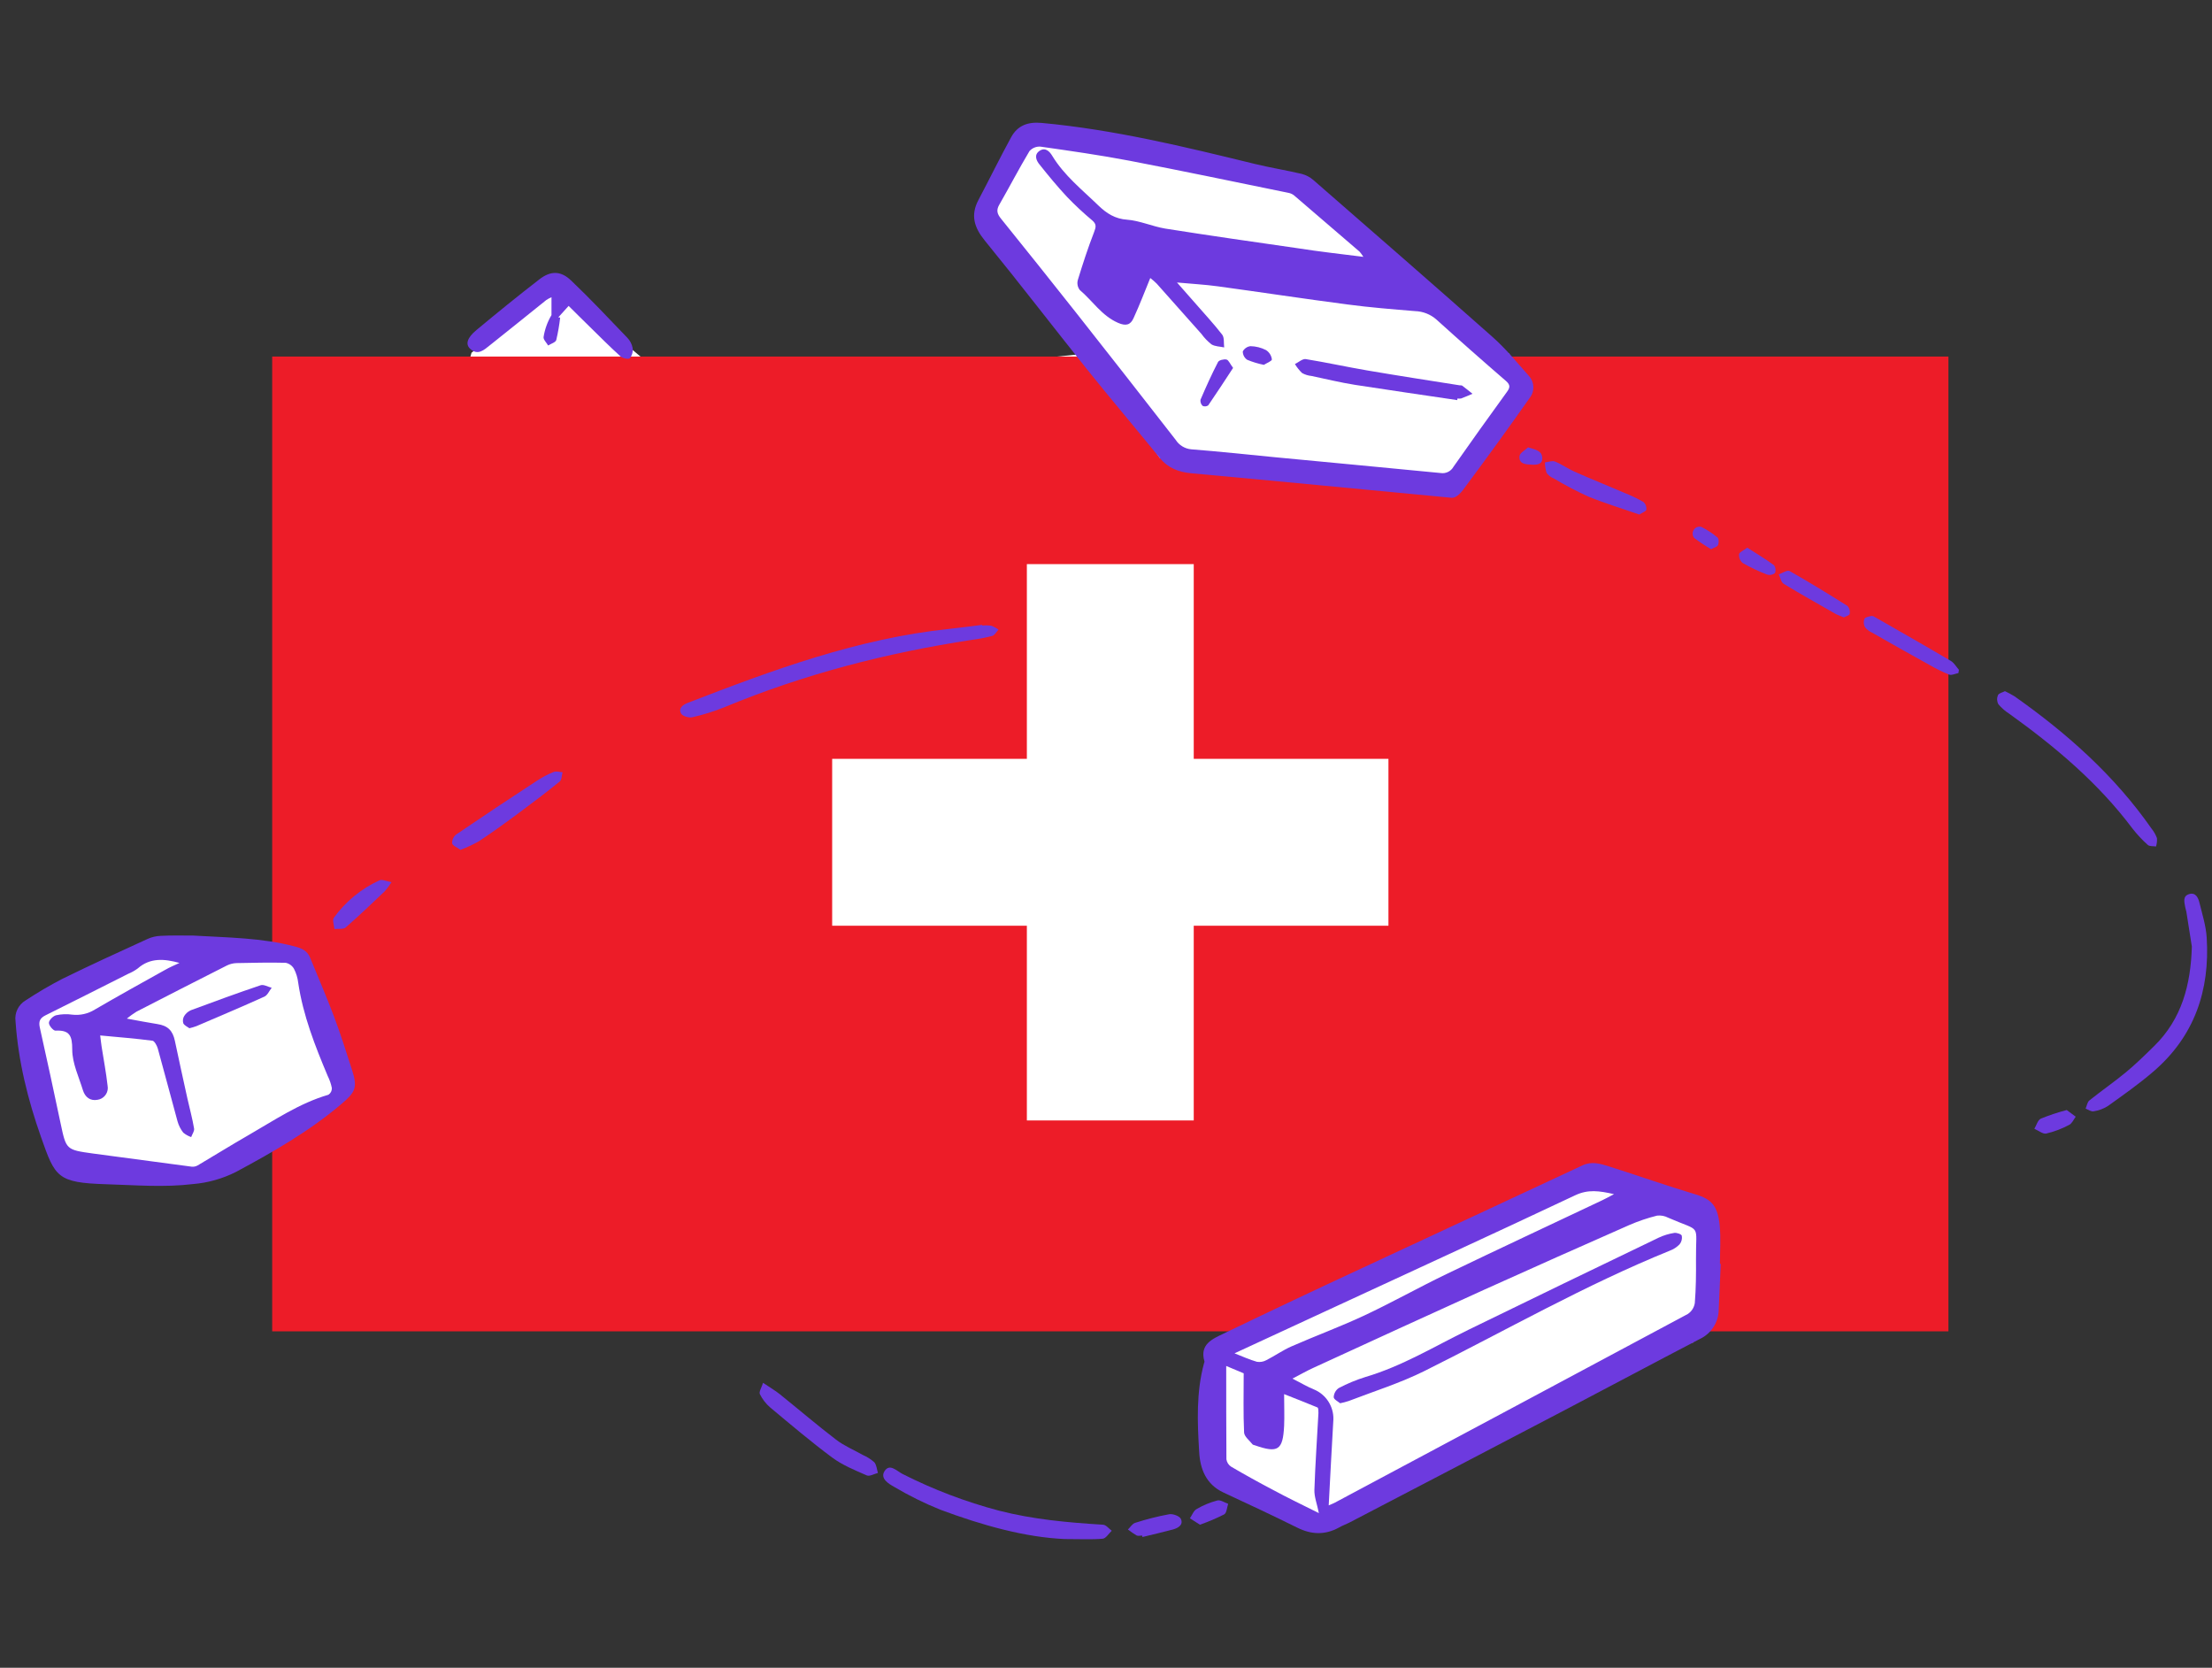
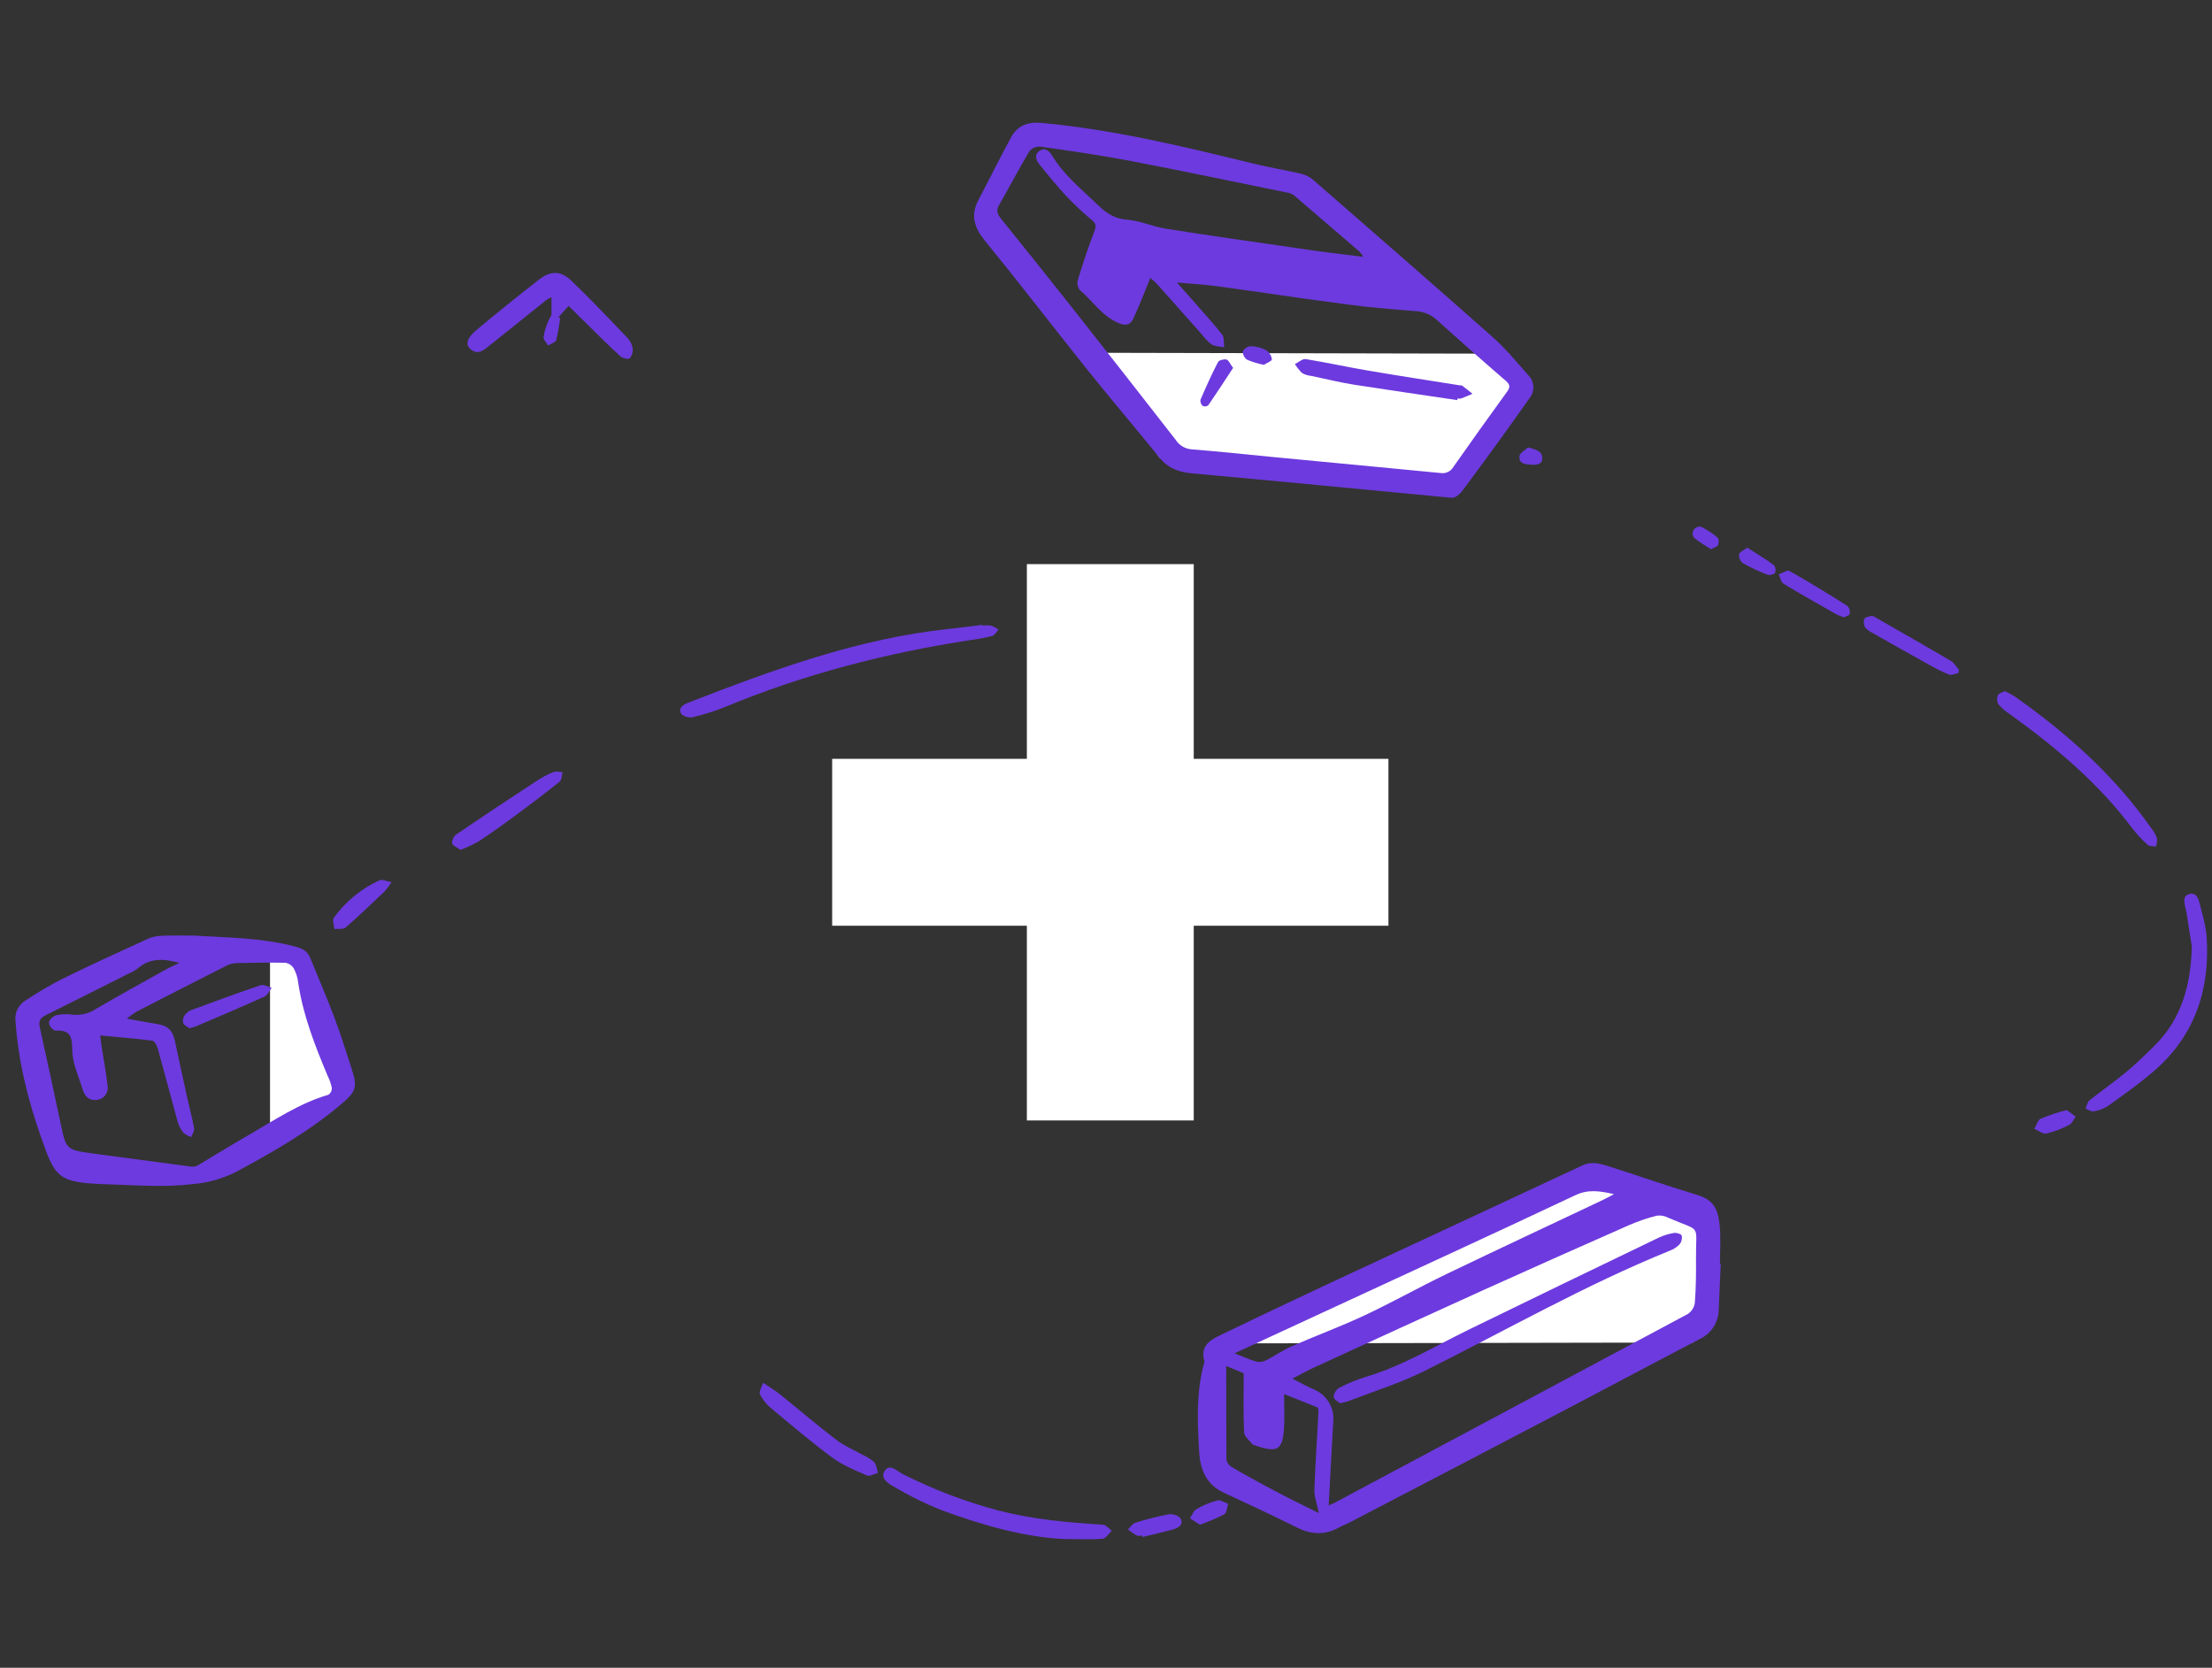
<svg xmlns="http://www.w3.org/2000/svg" width="100%" height="100%" viewBox="0 0 577 435" version="1.1" xml:space="preserve" style="fill-rule:evenodd;clip-rule:evenodd;stroke-linejoin:round;stroke-miterlimit:2;">
  <rect x="0" y="0" width="577" height="435" fill="#333333" stroke="none" />
-   <path d="M145,74.5L123,92L78,248.5L44,244.5L6.5,266.5L16.5,306L53.5,306L78,292L345.5,331.5L317.5,355L317.5,385L345.5,396L442,347.5L392,92L340,47.5L269,34.5L257,55.5L285.5,92L179,103L145,74.5Z" style="fill:white;fill-rule:nonzero;" />
-   <rect x="71" y="93" width="437.245" height="254.247" style="fill:rgb(237,28,40);" />
  <path d="M362.175,197.924L311.388,197.924L311.388,147.137L267.857,147.137L267.857,197.924L217.07,197.924L217.07,241.455L267.857,241.455L267.857,292.242L311.388,292.242L311.388,241.455L362.175,241.455L362.175,197.924Z" style="fill:white;fill-rule:nonzero;" />
  <g>
    <path d="M319.858,352.466L416.195,304.514L446.845,318.835L446.593,340.646L441.629,350.164L319.24,350.393L319.858,352.466Z" style="fill:white;fill-rule:nonzero;" />
    <path d="M283.239,92.009L302.51,119.419L377.627,128.293L397.19,104.31L393.71,92.258L283.239,92.009Z" style="fill:white;fill-rule:nonzero;" />
    <path d="M70.438,247.676L77.142,250.399L89.191,283.06L70.438,296.919L70.438,247.676Z" style="fill:white;fill-rule:nonzero;" />
    <path d="M148.326,79.789L145.629,82.773L146.117,82.834C145.897,84.804 145.557,86.76 145.099,88.689C144.916,89.315 143.715,89.646 142.984,90.116C142.558,89.367 141.688,88.558 141.793,87.897C142.109,85.878 142.809,83.938 143.855,82.181L143.855,77.518C143.382,77.725 142.928,77.972 142.497,78.257C137.59,82.181 132.718,86.148 127.794,90.046C126.28,91.247 124.653,92.839 122.635,90.968C121.356,89.785 121.843,88.097 124.297,86.07C129.673,81.598 135.093,77.187 140.644,72.898C143.594,70.601 146.23,70.558 148.953,73.142C154.008,77.953 158.793,83.051 163.63,88.088C164.348,88.825 164.832,89.757 165.022,90.768C165.156,91.726 164.884,92.698 164.274,93.448C163.926,93.787 162.412,93.448 161.846,92.943C159.106,90.472 156.505,87.845 153.868,85.261C151.998,83.46 150.214,81.633 148.326,79.789Z" style="fill:rgb(109,58,223);fill-rule:nonzero;" />
    <path d="M378.41,129.815C355.233,127.623 332.986,125.465 310.732,123.438C307.426,123.134 304.641,122.063 302.51,119.419C296.228,111.702 289.782,104.106 283.552,96.337C274.626,85.175 265.926,73.83 256.869,62.729C254.111,59.336 253.119,56.134 255.225,52.158C258.104,46.72 260.81,41.178 263.76,35.784C265.439,32.722 268.11,31.73 271.72,32.061C290.608,33.801 308.931,38.264 327.262,42.744C331.325,43.736 335.466,44.389 339.546,45.354C340.683,45.65 341.734,46.208 342.618,46.981C358.217,60.58 373.842,74.152 389.311,87.872C392.791,90.943 395.749,94.597 398.838,98.077C400.295,99.678 400.366,102.128 399.003,103.811C393.603,111.495 388.093,119.108 382.473,126.648C381.359,128.214 380.002,130.085 378.41,129.815ZM355.633,66.992C355.346,66.524 355.023,66.079 354.667,65.661C348.983,60.765 343.29,55.876 337.589,50.992C337.165,50.647 336.663,50.411 336.127,50.305C322.277,47.477 308.443,44.571 294.558,41.909C286.885,40.448 279.141,39.351 271.416,38.246C270.326,38.161 269.259,38.594 268.536,39.412C265.778,44.023 263.316,48.782 260.628,53.454C259.827,54.864 260.132,55.829 261.115,57.039C267.716,65.217 274.275,73.43 280.794,81.678C289.442,92.64 298.067,103.651 306.669,114.712C307.561,116.118 309.056,117.034 310.714,117.191C318.031,117.757 325.33,118.566 332.647,119.262C347.029,120.637 361.41,121.976 375.791,123.377C377.131,123.59 378.469,122.942 379.132,121.759C383.714,115.228 388.354,108.729 393.052,102.262C393.922,101.096 394.018,100.391 392.8,99.339C386.692,94.066 380.652,88.731 374.678,83.331C373.135,81.979 371.169,81.206 369.118,81.147C363.219,80.659 357.312,80.19 351.448,79.407C340.181,77.936 328.95,76.223 317.692,74.683C314.307,74.221 310.888,74.039 307.017,73.682C308.852,75.761 310.357,77.458 311.845,79.163C314.186,81.852 316.613,84.462 318.805,87.28C319.406,88.063 319.179,89.482 319.327,90.613C318.214,90.369 316.935,90.386 316.013,89.821C315.021,89.041 314.143,88.128 313.403,87.106C309.514,82.756 305.642,78.354 301.744,73.995C301.212,73.465 300.645,72.971 300.048,72.516C298.551,76.179 297.229,79.624 295.698,82.956C294.906,84.757 293.705,85.105 291.67,84.218C287.398,82.365 285.005,78.476 281.664,75.64C281.09,74.9 280.9,73.931 281.151,73.03C282.439,68.819 283.805,64.625 285.397,60.527C285.901,59.222 286.058,58.483 284.927,57.5C282.622,55.573 280.424,53.523 278.341,51.358C275.818,48.661 273.46,45.789 271.155,42.901C270.285,41.848 269.676,40.361 271.155,39.351C272.634,38.342 273.765,39.447 274.469,40.63C277.601,45.798 282.3,49.504 286.528,53.611C288.677,55.673 290.878,57.091 294.036,57.308C297.194,57.526 300.579,59.048 303.911,59.614C315.447,61.441 327.018,63.094 338.581,64.756C344.044,65.617 349.525,66.226 355.633,66.992Z" style="fill:rgb(109,58,223);fill-rule:nonzero;" />
    <path d="M448.855,329.666C448.681,333.616 448.498,337.566 448.333,341.516C448.323,344.838 446.38,347.865 443.365,349.259C431.672,355.349 420.023,361.578 408.338,367.703C389.651,377.494 370.948,387.261 352.231,397.005C351.257,397.519 350.213,397.875 349.238,398.441C345.611,400.416 342.061,400.285 338.372,398.441C332.003,395.291 325.574,392.273 319.127,389.28C314.568,387.157 313.037,383.085 312.802,378.648C312.333,370.931 312.011,363.153 314.073,355.549C314.116,355.393 314.22,355.219 314.177,355.088C312.855,350.599 316.3,349.224 319.197,347.823C331.232,342.023 343.302,336.316 355.407,330.702C374.547,321.767 393.687,312.919 412.776,303.966C415.22,302.818 417.439,303.522 419.657,304.218C427.183,306.594 434.622,309.238 442.173,311.492C446.523,312.771 448.081,314.554 448.585,319.687C448.907,322.976 448.646,326.325 448.646,329.649L448.855,329.666ZM346.594,392.638C347.516,392.238 347.803,392.142 348.073,391.994C378.813,375.597 409.536,359.177 440.242,342.734C441.246,342.083 441.922,341.03 442.095,339.845C442.391,336.07 442.434,332.268 442.4,328.474C442.304,318.835 444.079,321.514 435.144,317.608C434.254,317.139 433.244,316.951 432.246,317.068C429.795,317.677 427.397,318.486 425.078,319.487C412.428,325.055 399.804,330.682 387.206,336.365C372.32,343.099 357.478,349.938 342.626,356.75C340.886,357.542 339.242,358.49 337.137,359.577C339.381,360.717 341.008,361.709 342.748,362.405C345.891,363.708 347.913,366.835 347.812,370.235C347.377,377.543 347.011,384.86 346.594,392.638ZM322.024,352.983C324.199,353.853 326,354.653 327.88,355.193C328.712,355.327 329.567,355.179 330.307,354.775C332.543,353.644 334.614,352.165 336.902,351.164C343.192,348.406 349.647,346.031 355.859,343.125C363.08,339.741 370.041,335.817 377.218,332.355C390.738,325.847 404.328,319.505 417.891,313.084C418.761,312.657 419.631,312.214 421.015,311.466C417.178,310.596 414.263,310.169 410.905,311.753C388.493,322.332 365.943,332.633 343.444,343.073L322.024,352.983ZM344.027,394.656C343.54,392.238 342.809,390.419 342.861,388.618C343.079,381.928 343.557,375.246 343.914,368.556C343.914,368.06 343.914,367.207 343.662,367.103C340.947,365.955 338.189,364.919 334.962,363.623C334.962,366.738 335.075,369.322 334.962,371.905C334.648,378.257 333.361,379.083 327.349,376.978C327.131,376.899 326.827,376.873 326.705,376.708C325.922,375.699 324.565,374.69 324.521,373.628C324.286,368.634 324.417,363.614 324.417,358.194L319.858,356.28C319.858,364.58 319.858,372.619 319.91,380.64C320.031,381.438 320.496,382.145 321.181,382.572C324.719,384.643 328.306,386.632 331.943,388.54C335.849,390.654 339.877,392.586 344.027,394.656Z" style="fill:rgb(109,58,223);fill-rule:nonzero;" />
    <path d="M50.45,244.022C59.333,244.553 68.276,244.57 76.985,246.885C78.795,247.363 80.187,248.016 80.918,249.834C82.954,254.88 85.146,259.857 87.06,264.955C88.8,269.531 90.253,274.212 91.767,278.875C93.342,283.704 92.759,284.817 88.983,288.019C80.605,295.127 71.156,300.512 61.551,305.672C58.073,307.427 54.289,308.5 50.406,308.83C42.776,309.752 35.251,309.108 27.725,308.882C14.901,308.49 14.379,307.037 10.716,296.623C7.288,286.914 4.757,276.813 4.052,266.382C3.75,264.214 4.782,262.065 6.662,260.944C9.751,258.903 12.945,257.027 16.232,255.324C23.601,251.705 31.075,248.277 38.531,244.884C39.606,244.404 40.764,244.135 41.941,244.092C44.769,243.944 47.614,244.022 50.45,244.022ZM46.813,251.156C42.863,250.06 39.148,249.756 35.938,252.592C35.174,253.155 34.345,253.623 33.467,253.984C26.263,257.603 19.077,261.249 11.882,264.816C10.421,265.538 10.029,266.399 10.386,268.009C12.256,276.335 14.048,284.687 15.815,293.039C17.267,299.886 17.241,299.895 24.271,300.869C32.867,302.017 41.463,303.183 50.058,304.306C50.589,304.347 51.121,304.226 51.581,303.958C56.001,301.348 60.359,298.633 64.814,296.075C71.582,292.186 78.081,287.741 85.694,285.531C86.264,285.139 86.593,284.481 86.564,283.791C86.346,282.707 85.986,281.657 85.494,280.667C82.179,272.785 79.047,264.85 77.786,256.307C77.639,255.048 77.267,253.825 76.689,252.696C76.228,251.88 75.434,251.304 74.514,251.122C70.26,251.009 65.988,251.122 61.725,251.2C60.856,251.222 60.002,251.43 59.219,251.809C51.337,255.794 43.466,259.813 35.607,263.867C34.73,264.417 33.887,265.022 33.084,265.677C36.138,266.234 38.592,266.721 41.054,267.104C43.733,267.513 45.047,268.766 45.612,271.454C46.674,276.483 47.779,281.503 48.884,286.514C49.467,289.124 50.189,291.734 50.624,294.344C50.746,295.023 50.137,295.832 49.867,296.58C49.111,296.322 48.409,295.927 47.796,295.414C47.116,294.539 46.61,293.54 46.309,292.473C44.569,286.157 42.924,279.823 41.167,273.507C40.949,272.724 40.297,271.523 39.775,271.445C35.373,270.871 30.935,270.523 26.133,270.071C26.324,271.584 26.403,272.35 26.524,273.107C27.046,276.456 27.69,279.797 28.064,283.173C28.102,283.368 28.121,283.565 28.121,283.764C28.121,285.305 26.979,286.628 25.454,286.853C23.497,287.227 22.201,286.131 21.644,284.4C20.582,280.902 18.842,277.344 18.842,273.733C18.842,270.123 18.164,268.626 14.449,268.818C13.883,268.818 12.709,267.461 12.761,266.747C12.813,266.034 13.848,265.007 14.631,264.807C16.016,264.498 17.447,264.445 18.851,264.65C20.895,264.886 22.959,264.423 24.706,263.337C30.796,259.796 36.93,256.377 43.063,252.975C44.247,252.287 45.552,251.757 46.813,251.156Z" style="fill:rgb(109,58,223);fill-rule:nonzero;" />
    <path d="M256.217,163.163C257.005,163.086 257.798,163.101 258.583,163.207C259.25,163.46 259.882,163.799 260.462,164.216C259.923,164.79 259.47,165.678 258.827,165.869C257.07,166.325 255.286,166.668 253.485,166.896C231.308,170.28 209.723,175.831 188.973,184.461C186.263,185.553 183.47,186.426 180.621,187.071C179.751,187.289 178.072,186.819 177.68,186.14C176.863,184.731 178.142,183.817 179.368,183.339C201.484,174.778 223.687,166.548 247.516,164.042C250.414,163.738 253.302,163.337 256.217,162.981L256.217,163.163Z" style="fill:rgb(109,58,223);fill-rule:nonzero;" />
    <path d="M571.745,246.893C571.266,243.857 570.796,240.803 570.309,237.793C570.248,237.41 570.083,237.036 570.022,236.645C569.804,235.331 569.282,233.739 571.022,233.208C572.762,232.677 573.415,234.174 573.737,235.496C574.468,238.489 575.425,241.491 575.616,244.527C576.486,258.334 572.423,270.297 561.696,279.502C557.946,282.729 553.866,285.592 549.829,288.489C548.696,289.2 547.429,289.668 546.105,289.863C545.479,289.985 544.731,289.42 544.035,289.159C544.348,288.437 544.47,287.462 545.009,287.027C548.15,284.504 551.473,282.216 554.579,279.649C557.128,277.535 559.504,275.204 561.87,272.881C569.169,265.755 571.457,256.768 571.745,246.893Z" style="fill:rgb(109,58,223);fill-rule:nonzero;" />
    <path d="M277.758,401.425C267.379,400.973 256.226,397.849 245.333,393.786C241.17,392.114 237.142,390.125 233.283,387.836C231.848,387.035 229.481,385.643 230.743,383.694C232.091,381.606 233.927,383.694 235.432,384.451C243.459,388.519 251.892,391.726 260.593,394.021C269.545,396.318 278.602,397.127 287.737,397.684C288.52,397.728 289.251,398.711 289.999,399.259C289.216,399.981 288.486,401.26 287.642,401.338C284.823,401.59 281.961,401.425 277.758,401.425Z" style="fill:rgb(109,58,223);fill-rule:nonzero;" />
    <path d="M522.998,180.277C523.85,180.68 524.681,181.127 525.486,181.616C539.198,191.274 551.587,202.297 561.252,216.156C561.847,216.893 562.317,217.721 562.644,218.609C562.697,219.343 562.614,220.081 562.401,220.784C561.679,220.671 560.722,220.784 560.269,220.393C558.796,219.084 557.449,217.643 556.241,216.086C547.315,204.185 536.1,194.771 524.12,186.167C523.058,185.488 522.102,184.655 521.284,183.696C520.885,182.975 520.837,182.108 521.154,181.347C521.397,180.773 522.38,180.607 522.998,180.277Z" style="fill:rgb(109,58,223);fill-rule:nonzero;" />
    <path d="M199.048,360.674C200.953,361.961 202.25,362.71 203.398,363.632C208.314,367.582 213.099,371.688 218.11,375.516C220.207,377.126 222.738,378.17 225.07,379.492C226.154,379.964 227.157,380.601 228.046,381.38C228.655,382.059 228.707,383.233 229.011,384.182C228.028,384.425 226.836,385.147 226.097,384.825C222.999,383.468 219.772,382.163 217.083,380.171C211.524,376.047 206.243,371.549 200.927,367.121C199.8,366.153 198.877,364.97 198.213,363.64C197.926,363.031 198.63,361.979 199.048,360.674Z" style="fill:rgb(109,58,223);fill-rule:nonzero;" />
    <path d="M120.112,221.663C119.242,221.01 118.085,220.601 117.937,219.966C117.898,219.074 118.289,218.215 118.989,217.661C125.95,212.928 132.965,208.258 140.035,203.653C141.406,202.748 142.864,201.978 144.385,201.357C145.055,201.087 145.96,201.357 146.752,201.426C146.517,202.244 146.543,203.401 145.995,203.845C142.576,206.629 139.035,209.3 135.502,211.919C131.97,214.537 128.542,217.034 124.888,219.444C123.356,220.305 121.759,221.048 120.112,221.663Z" style="fill:rgb(109,58,223);fill-rule:nonzero;" />
-     <path d="M427.627,134.209C423.164,132.652 418.631,131.286 414.272,129.502C411.188,128.095 408.185,126.518 405.276,124.778C404.543,124.484 403.904,123.993 403.432,123.36C403.146,122.469 402.999,121.538 402.997,120.602C403.867,120.506 404.859,120.089 405.607,120.376C407.347,121.072 408.913,122.212 410.636,122.986C414.986,124.917 419.466,126.71 423.869,128.606C425.545,129.269 427.17,130.054 428.732,130.955C429.275,131.467 429.544,132.207 429.454,132.948C429.358,133.374 428.427,133.678 427.627,134.209Z" style="fill:rgb(109,58,223);fill-rule:nonzero;" />
    <path d="M510.852,175.552C510.035,175.709 509.112,176.205 508.425,175.953C506.602,175.21 504.835,174.337 503.135,173.343C498.17,170.593 493.223,167.809 488.293,164.99C487.573,164.673 486.944,164.18 486.466,163.555C486.115,162.891 486.067,162.107 486.335,161.406C486.553,160.962 487.484,160.823 488.128,160.658C488.437,160.645 488.743,160.733 488.998,160.91C495.627,164.712 502.274,168.488 508.851,172.368C509.721,172.873 510.278,173.908 510.983,174.7L510.852,175.552Z" style="fill:rgb(109,58,223);fill-rule:nonzero;" />
    <path d="M480.967,161.032C480.097,160.649 479.384,160.44 478.775,160.101C474.251,157.491 469.709,154.994 465.272,152.271C464.593,151.862 464.402,150.644 463.984,149.8C464.933,149.487 466.203,148.608 466.795,148.93C471.919,151.827 476.948,154.916 481.933,158.056C482.438,158.607 482.649,159.368 482.498,160.101C482.411,160.545 481.446,160.762 480.967,161.032Z" style="fill:rgb(109,58,223);fill-rule:nonzero;" />
    <path d="M102.137,230.085C101.612,230.907 101.031,231.692 100.397,232.434C97.022,235.635 93.672,238.863 90.166,241.908C89.539,242.448 88.226,242.195 87.225,242.317C87.156,241.317 86.634,239.986 87.086,239.368C90.148,235.133 94.259,231.766 99.014,229.598C99.675,229.302 100.719,229.841 102.137,230.085Z" style="fill:rgb(109,58,223);fill-rule:nonzero;" />
    <path d="M297.925,400.512C297.455,400.512 296.898,400.668 296.533,400.512C295.727,400.04 294.953,399.514 294.219,398.937C294.837,398.337 295.367,397.423 296.107,397.197C299.016,396.256 301.983,395.506 304.99,394.952C305.955,394.787 307.695,395.422 308.035,396.17C308.739,397.71 307.339,398.554 305.964,398.928C303.354,399.633 300.657,400.242 298.003,400.894L297.925,400.512Z" style="fill:rgb(109,58,223);fill-rule:nonzero;" />
    <path d="M539.111,289.524L541.451,291.264C540.894,292.004 540.485,293.048 539.711,293.413C537.834,294.418 535.833,295.173 533.76,295.658C532.89,295.84 531.707,294.866 530.663,294.422C531.219,293.5 531.533,292.117 532.403,291.743C534.589,290.862 536.83,290.121 539.111,289.524Z" style="fill:rgb(109,58,223);fill-rule:nonzero;" />
    <path d="M313.002,397.684L310.392,396.014C310.949,395.187 311.34,394.048 312.132,393.604C313.827,392.61 315.651,391.854 317.552,391.359C318.37,391.15 319.423,391.916 320.371,392.229C320.049,393.178 319.988,394.613 319.336,394.987C317.285,396.022 315.169,396.923 313.002,397.684Z" style="fill:rgb(109,58,223);fill-rule:nonzero;" />
    <path d="M455.781,142.849C458.234,144.423 460.574,145.815 462.741,147.416C463.179,148.008 463.276,148.789 462.993,149.469C462.432,149.936 461.672,150.089 460.975,149.878C458.771,149.028 456.634,148.016 454.58,146.851C453.911,146.281 453.557,145.421 453.632,144.545C453.736,143.988 454.815,143.579 455.781,142.849Z" style="fill:rgb(109,58,223);fill-rule:nonzero;" />
    <path d="M446.341,143.24C444.809,142.355 443.332,141.376 441.921,140.308C441.661,139.986 441.52,139.585 441.52,139.172C441.52,138.179 442.336,137.362 443.33,137.362C443.482,137.362 443.635,137.381 443.783,137.42C445.304,138.179 446.729,139.116 448.029,140.212C448.385,140.508 448.394,141.578 448.168,142.126C447.942,142.674 447.193,142.753 446.341,143.24Z" style="fill:rgb(109,58,223);fill-rule:nonzero;" />
    <path d="M398.594,116.679C400.569,117.296 402.24,117.549 402.301,119.463C402.361,121.203 400.804,121.255 399.534,121.203C398.046,121.124 396.176,121.081 396.35,119.002C396.428,118.131 397.811,117.444 398.594,116.679Z" style="fill:rgb(109,58,223);fill-rule:nonzero;" />
    <path d="M380.124,104.359C371.232,103.045 362.332,101.749 353.467,100.383C349.647,99.774 345.889,98.86 342.104,98.06C341.239,97.979 340.401,97.718 339.642,97.294C338.923,96.598 338.297,95.811 337.78,94.954C338.737,94.493 339.764,93.527 340.625,93.666C345.993,94.536 351.309,95.711 356.677,96.625C364.681,97.99 372.711,99.235 380.724,100.496C380.959,100.496 381.255,100.496 381.42,100.6C382.334,101.279 383.212,102.001 384.1,102.706C383.108,103.123 382.125,103.576 381.124,103.933C380.814,103.985 380.495,103.985 380.185,103.933L380.124,104.359Z" style="fill:rgb(109,58,223);fill-rule:nonzero;" />
    <path d="M321.65,95.963C319.493,99.243 317.379,102.515 315.169,105.725C314.745,106.028 314.192,106.084 313.716,105.873C313.281,105.465 313.067,104.872 313.142,104.281C314.568,100.957 316.056,97.642 317.718,94.432C317.97,93.928 319.249,93.623 319.936,93.78C320.476,93.901 320.833,94.867 321.65,95.963Z" style="fill:rgb(109,58,223);fill-rule:nonzero;" />
    <path d="M329.681,95.163C328.19,94.866 326.733,94.423 325.33,93.841C324.607,93.352 324.175,92.53 324.182,91.657C324.586,90.899 325.338,90.387 326.192,90.291C327.6,90.319 328.984,90.667 330.237,91.309C331.087,91.849 331.651,92.744 331.769,93.745C331.786,94.18 330.359,94.719 329.681,95.163Z" style="fill:rgb(109,58,223);fill-rule:nonzero;" />
    <path d="M349.569,366.007C349.073,365.572 347.925,365.024 347.899,364.423C347.937,363.472 348.421,362.591 349.204,362.048C351.43,360.875 353.76,359.908 356.164,359.16C365.734,356.341 374.173,351.173 383.03,346.849C399.56,338.787 416.11,330.774 432.681,322.811C433.967,322.209 435.332,321.793 436.736,321.575C437.371,321.479 438.571,321.888 438.693,322.306C438.842,323.102 438.631,323.924 438.119,324.551C437.404,325.291 436.529,325.86 435.561,326.212C413.489,335.156 392.844,346.988 371.589,357.585C365.255,360.735 358.426,362.875 351.814,365.415C351.079,365.658 350.329,365.855 349.569,366.007Z" style="fill:rgb(109,58,223);fill-rule:nonzero;" />
    <path d="M49.406,268.191C48.919,267.826 48.101,267.486 47.814,266.903C47.615,266.25 47.711,265.541 48.075,264.963C48.495,264.308 49.1,263.793 49.815,263.484C55.844,261.248 61.89,259.03 67.981,256.977C68.781,256.707 69.895,257.394 70.869,257.638C70.243,258.43 69.781,259.578 68.972,259.943C63.091,262.606 57.149,265.111 51.215,267.652C50.624,267.867 50.019,268.048 49.406,268.191Z" style="fill:rgb(109,58,223);fill-rule:nonzero;" />
  </g>
</svg>